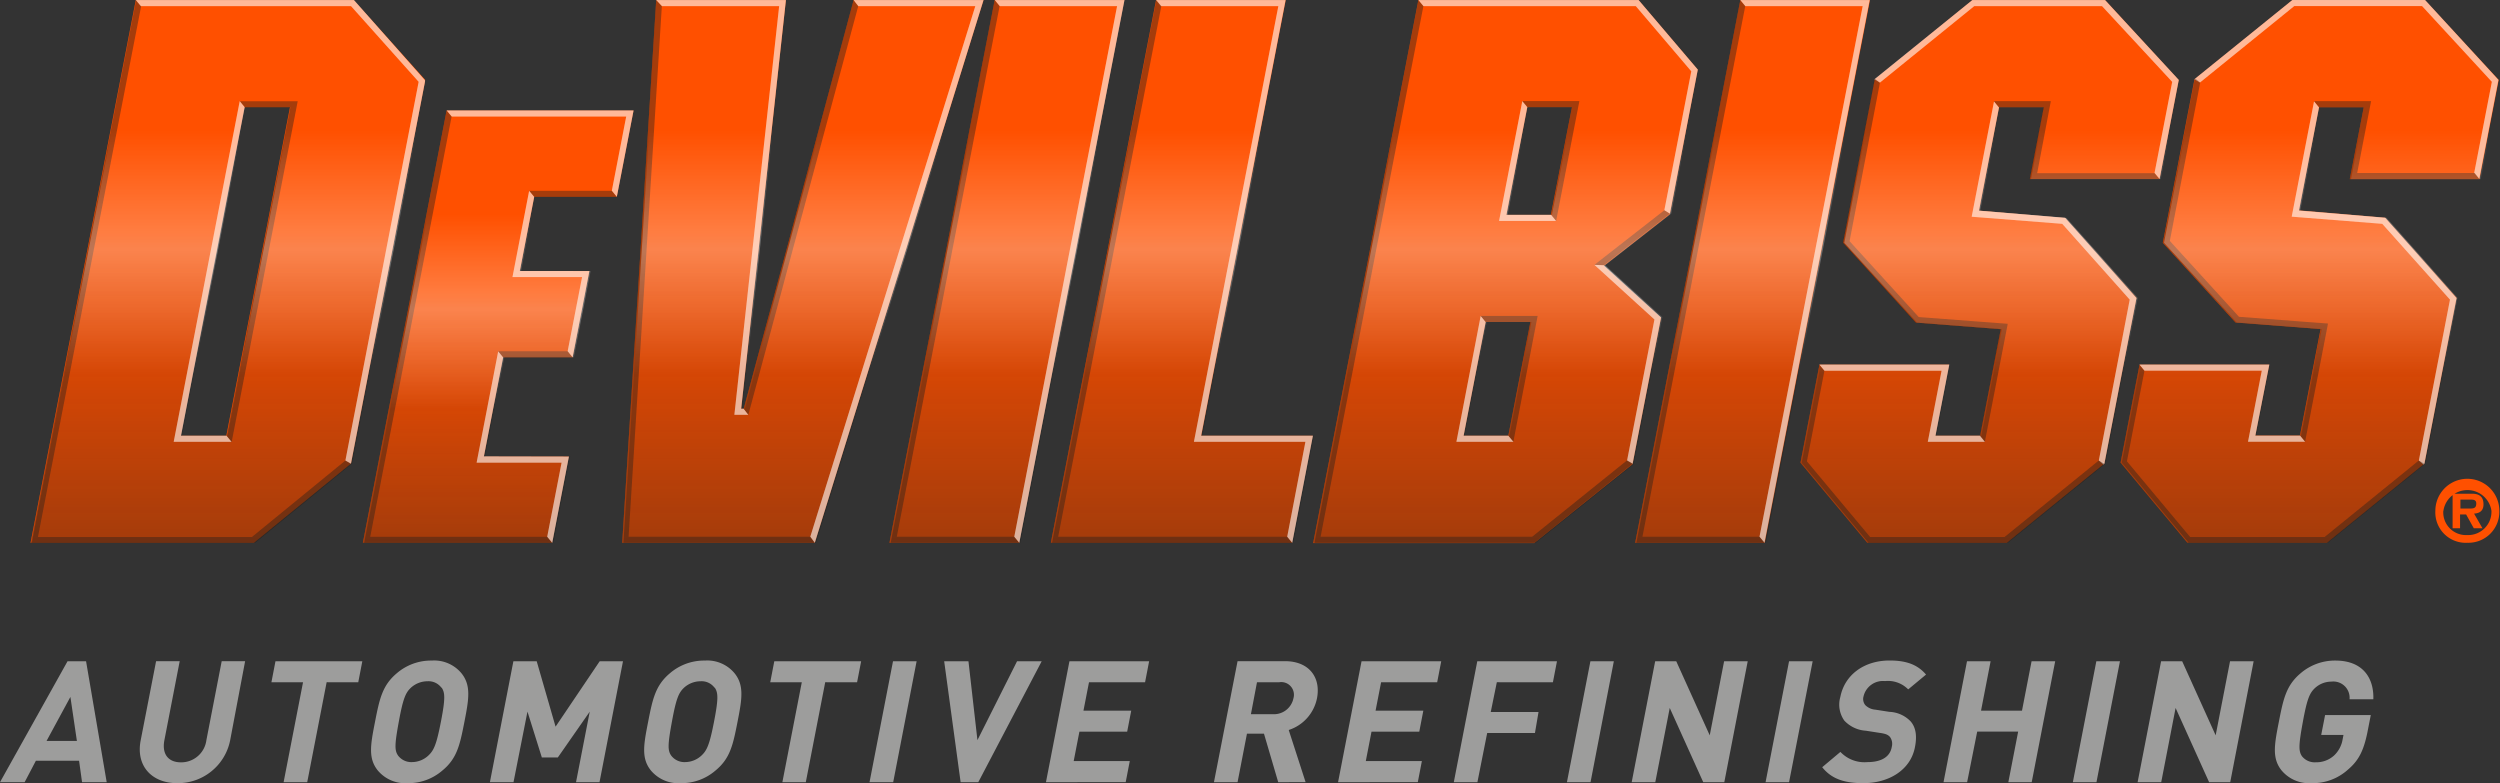
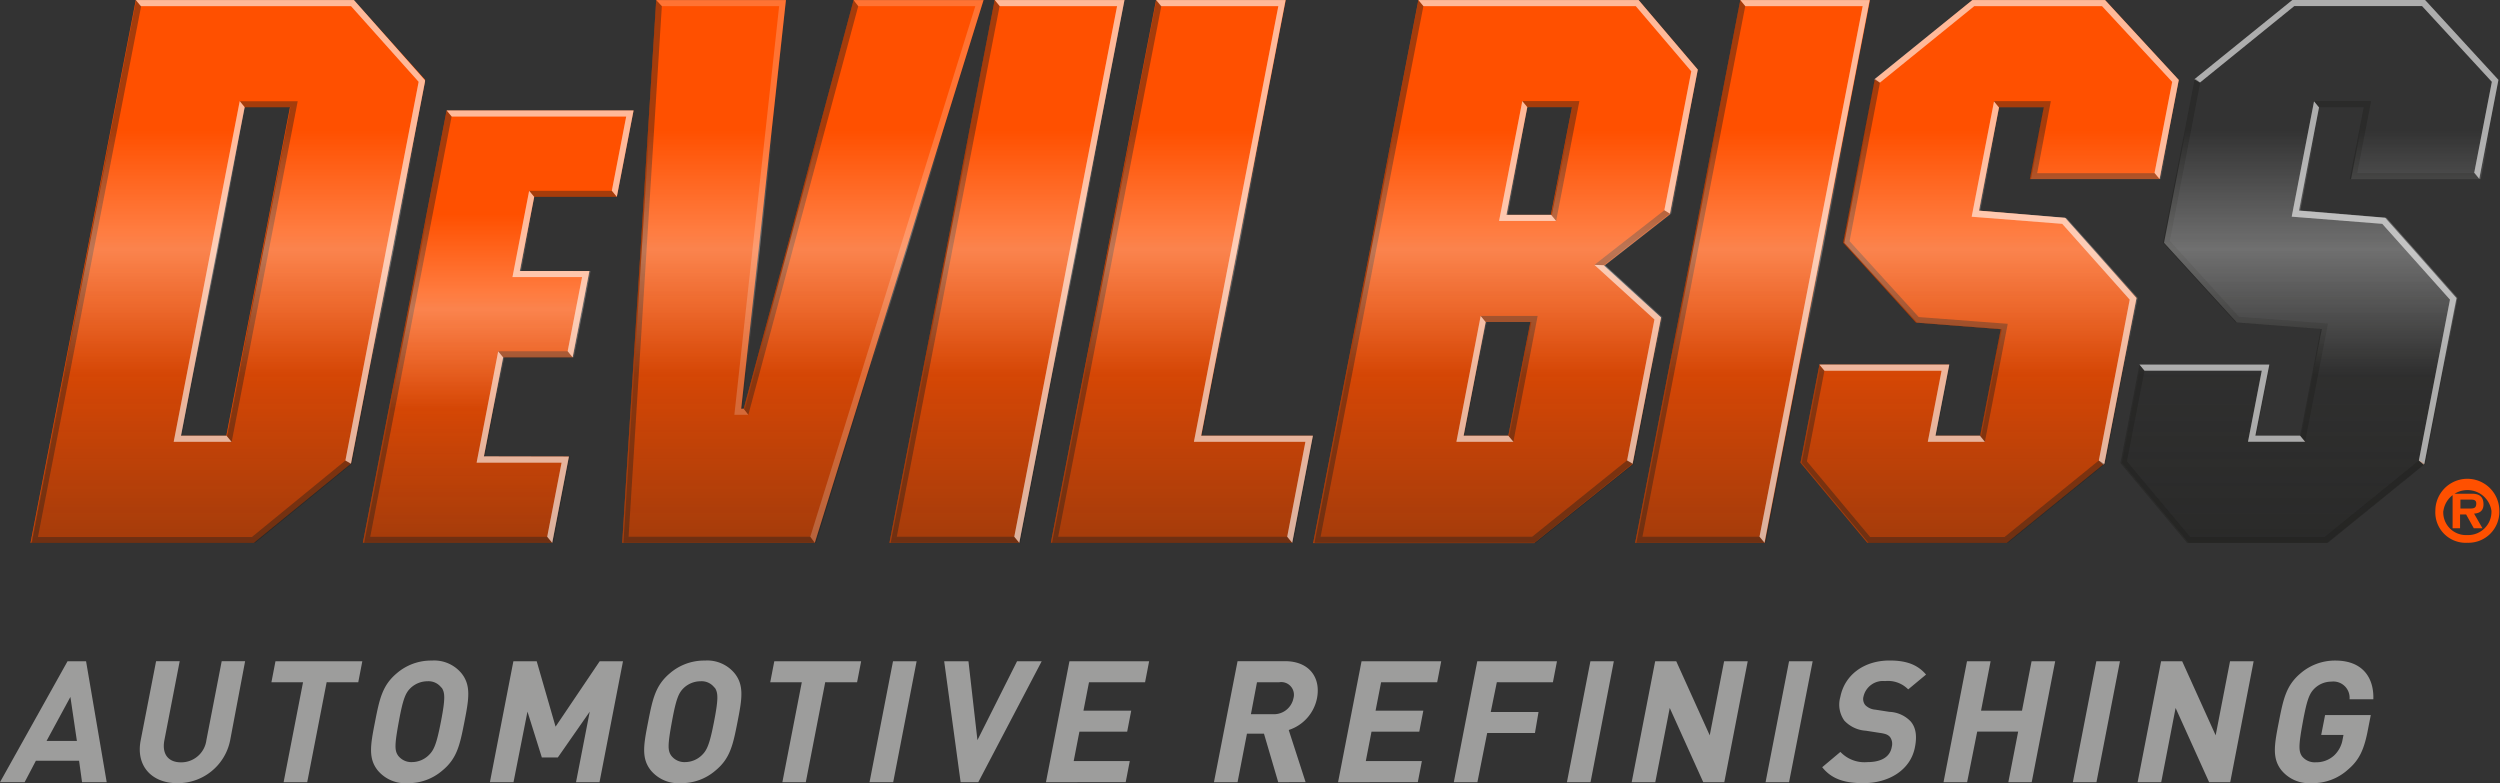
<svg xmlns="http://www.w3.org/2000/svg" xmlns:xlink="http://www.w3.org/1999/xlink" viewBox="0 0 411.92 129.04">
  <rect x="0" y="0" width="411.92" height="129.04" fill="#333333" stroke="none" />
  <defs>
    <style>.cls-1{isolation:isolate;}.cls-2,.cls-4{fill:#ff5000;}.cls-10,.cls-11,.cls-12,.cls-13,.cls-2,.cls-30,.cls-31,.cls-32,.cls-33,.cls-34,.cls-35,.cls-36,.cls-7,.cls-8,.cls-9{fill-rule:evenodd;}.cls-3{opacity:0.5;}.cls-5{fill:none;}.cls-27,.cls-6{mix-blend-mode:multiply;}.cls-7{fill:url(#linear-gradient);}.cls-8{fill:url(#linear-gradient-2);}.cls-9{fill:url(#linear-gradient-3);}.cls-10{fill:url(#linear-gradient-4);}.cls-11{fill:url(#linear-gradient-5);}.cls-12{fill:url(#linear-gradient-6);}.cls-13{fill:url(#linear-gradient-7);}.cls-14{fill:url(#linear-gradient-8);}.cls-15{fill:url(#linear-gradient-9);}.cls-16{fill:url(#linear-gradient-10);}.cls-17{fill:url(#linear-gradient-12);}.cls-18{fill:url(#linear-gradient-16);}.cls-19{fill:url(#linear-gradient-18);}.cls-20{fill:url(#linear-gradient-20);}.cls-21{fill:url(#linear-gradient-21);}.cls-22{fill:url(#linear-gradient-22);}.cls-23{fill:url(#linear-gradient-23);}.cls-24{fill:url(#linear-gradient-24);}.cls-25{fill:#9d9d9c;}.cls-26{fill:#fff;}.cls-27{opacity:0.4;}.cls-28{fill:#1d1d1b;}.cls-29{opacity:0.2;}.cls-30{fill:url(#linear-gradient-26);}.cls-31{fill:url(#linear-gradient-27);}.cls-32{fill:url(#linear-gradient-28);}.cls-33{fill:url(#linear-gradient-29);}.cls-34{fill:url(#linear-gradient-30);}.cls-35{fill:url(#linear-gradient-31);}.cls-36{fill:url(#linear-gradient-32);}.cls-37{fill:url(#linear-gradient-33);}.cls-38{fill:url(#linear-gradient-34);}.cls-39{fill:url(#linear-gradient-35);}.cls-40{fill:url(#linear-gradient-37);}.cls-41{fill:url(#linear-gradient-41);}.cls-42{fill:url(#linear-gradient-43);}.cls-43{fill:url(#linear-gradient-45);}.cls-44{fill:url(#linear-gradient-46);}.cls-45{fill:url(#linear-gradient-47);}.cls-46{fill:url(#linear-gradient-48);}.cls-47{fill:url(#linear-gradient-49);}</style>
    <linearGradient id="linear-gradient" x1="595.84" y1="322.56" x2="595.84" y2="233.12" gradientUnits="userSpaceOnUse">
      <stop offset="0" stop-color="#1d1d1b" stop-opacity="0.4" />
      <stop offset="0.58" stop-color="#1d1d1b" stop-opacity="0" />
    </linearGradient>
    <linearGradient id="linear-gradient-2" x1="379.79" y1="72.78" x2="379.79" y2="72.26" xlink:href="#linear-gradient" />
    <linearGradient id="linear-gradient-3" x1="399" y1="76.15" x2="399" y2="75.88" xlink:href="#linear-gradient" />
    <linearGradient id="linear-gradient-4" x1="328.02" y1="89.44" x2="328.02" y2="0.01" xlink:href="#linear-gradient" />
    <linearGradient id="linear-gradient-5" x1="346.25" y1="76.15" x2="346.25" y2="75.86" xlink:href="#linear-gradient" />
    <linearGradient id="linear-gradient-6" x1="252.83" y1="322.56" x2="252.83" y2="233.13" xlink:href="#linear-gradient" />
    <linearGradient id="linear-gradient-7" x1="463.35" y1="322.56" x2="463.35" y2="233.13" xlink:href="#linear-gradient" />
    <linearGradient id="linear-gradient-8" x1="561.58" y1="309.62" x2="561.58" y2="308.98" xlink:href="#linear-gradient" />
    <linearGradient id="linear-gradient-9" x1="604.7" y1="309.61" x2="604.7" y2="305.38" xlink:href="#linear-gradient" />
    <linearGradient id="linear-gradient-10" x1="464.01" y1="305.37" x2="464.01" y2="304.91" xlink:href="#linear-gradient" />
    <linearGradient id="linear-gradient-12" x1="614.32" y1="309.61" x2="614.32" y2="309" xlink:href="#linear-gradient" />
    <linearGradient id="linear-gradient-16" x1="75.59" y1="89.45" x2="75.59" y2="89.44" xlink:href="#linear-gradient" />
    <linearGradient id="linear-gradient-18" x1="288.97" y1="89.44" x2="288.97" y2="0.01" xlink:href="#linear-gradient" />
    <linearGradient id="linear-gradient-20" x1="614.68" y1="309.61" x2="614.68" y2="309.51" xlink:href="#linear-gradient" />
    <linearGradient id="linear-gradient-21" x1="194.93" y1="89.44" x2="194.93" y2="0.01" xlink:href="#linear-gradient" />
    <linearGradient id="linear-gradient-22" x1="166.1" y1="89.44" x2="166.1" y2="0.01" xlink:href="#linear-gradient" />
    <linearGradient id="linear-gradient-23" x1="132.49" y1="89.44" x2="132.49" y2="0.01" xlink:href="#linear-gradient" />
    <linearGradient id="linear-gradient-24" x1="82.3" y1="89.44" x2="82.3" y2="18.21" xlink:href="#linear-gradient" />
    <linearGradient id="linear-gradient-26" x1="595.84" y1="322.56" x2="595.84" y2="233.12" gradientUnits="userSpaceOnUse">
      <stop offset="0.31" stop-color="#fff" stop-opacity="0" />
      <stop offset="0.54" stop-color="#fff" stop-opacity="0.3" />
      <stop offset="0.76" stop-color="#fff" stop-opacity="0" />
    </linearGradient>
    <linearGradient id="linear-gradient-27" x1="379.79" y1="72.78" x2="379.79" y2="72.26" xlink:href="#linear-gradient-26" />
    <linearGradient id="linear-gradient-28" x1="399" y1="76.15" x2="399" y2="75.88" xlink:href="#linear-gradient-26" />
    <linearGradient id="linear-gradient-29" x1="328.02" y1="89.44" x2="328.02" y2="0.01" xlink:href="#linear-gradient-26" />
    <linearGradient id="linear-gradient-30" x1="346.25" y1="76.15" x2="346.25" y2="75.86" xlink:href="#linear-gradient-26" />
    <linearGradient id="linear-gradient-31" x1="252.83" y1="322.56" x2="252.83" y2="233.13" xlink:href="#linear-gradient-26" />
    <linearGradient id="linear-gradient-32" x1="463.35" y1="322.56" x2="463.35" y2="233.13" xlink:href="#linear-gradient-26" />
    <linearGradient id="linear-gradient-33" x1="561.58" y1="309.62" x2="561.58" y2="308.98" xlink:href="#linear-gradient-26" />
    <linearGradient id="linear-gradient-34" x1="604.7" y1="309.61" x2="604.7" y2="305.38" xlink:href="#linear-gradient-26" />
    <linearGradient id="linear-gradient-35" x1="464.01" y1="305.37" x2="464.01" y2="304.91" xlink:href="#linear-gradient-26" />
    <linearGradient id="linear-gradient-37" x1="614.32" y1="309.61" x2="614.32" y2="309" xlink:href="#linear-gradient-26" />
    <linearGradient id="linear-gradient-41" x1="75.59" y1="89.45" x2="75.59" y2="89.44" xlink:href="#linear-gradient-26" />
    <linearGradient id="linear-gradient-43" x1="288.97" y1="89.44" x2="288.97" y2="0.01" xlink:href="#linear-gradient-26" />
    <linearGradient id="linear-gradient-45" x1="614.68" y1="309.61" x2="614.68" y2="309.51" xlink:href="#linear-gradient-26" />
    <linearGradient id="linear-gradient-46" x1="194.93" y1="89.44" x2="194.93" y2="0.01" xlink:href="#linear-gradient-26" />
    <linearGradient id="linear-gradient-47" x1="166.1" y1="89.44" x2="166.1" y2="0.01" xlink:href="#linear-gradient-26" />
    <linearGradient id="linear-gradient-48" x1="132.49" y1="89.44" x2="132.49" y2="0.01" xlink:href="#linear-gradient-26" />
    <linearGradient id="linear-gradient-49" x1="82.3" y1="89.44" x2="82.3" y2="18.21" xlink:href="#linear-gradient-26" />
  </defs>
  <title>DeVilbiss graduated AR logo</title>
  <g class="cls-1">
    <g id="Layer_1" data-name="Layer 1">
-       <path class="cls-2" d="M623.64,262.61l3.16-16.32-12-13-.15-.16H592.8l-16,12.94-.13.11h0l-5.22,26.94,11.87,13,.13.14,14,1.08-3.4,17.54H586.7L589,293.19H567.6l.42.49h0l-.4-.49-3.13,16.17,11,13.19h23l15.95-12.94.13-.11-.13.1.13-.1h0l5.29-27.31L608.09,269l-14.2-1.21,3.3-17h7.37l-2.3,11.84h21.38Zm-29.18,42.77" transform="translate(-215.09 -233.12)" />
      <polygon class="cls-2" points="379.81 72.77 379.81 72.78 379.8 72.78 379.38 72.26 379.81 72.77" />
      <polygon class="cls-2" points="398.98 76.1 398.98 76.11 398.93 76.15 398.62 75.88 398.98 76.1" />
      <polygon class="cls-2" points="355.82 29.5 334.45 29.5 336.75 17.66 329.38 17.66 326.08 34.71 340.28 35.92 352.03 49.08 346.74 76.39 346.25 76.1 345.85 75.86 346.2 76.15 346.6 76.5 330.65 89.44 307.67 89.44 296.66 76.25 299.79 60.08 321.16 60.08 318.89 71.79 326.26 71.79 329.66 54.24 315.68 53.16 315.55 53.02 303.68 40 308.9 13.06 309.04 12.95 324.99 0.01 346.85 0.01 347 0.17 358.99 13.18 355.83 29.5 355.82 29.5" />
      <polygon class="cls-2" points="346.25 76.1 346.25 76.11 346.2 76.15 345.85 75.86 346.25 76.1" />
      <path class="cls-2" d="M273.38,233.13H237.46l-17.34,89.43h36.81l16-13.06,12.2-63,0-.24Zm-21,71.78h-7.49l10.49-54.13h7.49Z" transform="translate(-215.09 -233.12)" />
      <path class="cls-2" d="M494.83,244.59l-9.75-11.46H448.79L431.57,322l-.11.6h36.43l16.2-13-.49-.29h0l.49.29,4.69-24.13-9.43-8.55,10.88-8.5Zm-31.21,60.32.38.46-.39-.46h-7.36l3.63-18.73h7.37l-3.64,18.73Zm7-36.39H463.3l3.44-17.75h7.36Z" transform="translate(-215.09 -233.12)" />
      <g class="cls-3">
        <path class="cls-4" d="M561.33,309.22l-.4-.24.35.29.4.35.14-.11Z" transform="translate(-215.09 -233.12)" />
        <path class="cls-4" d="M594.46,305.38l.42.52h0Zm19.6,3.84-.36-.22.31.27.4.34.13-.1Z" transform="translate(-215.09 -233.12)" />
        <path class="cls-4" d="M463.62,304.91h0l.39.46Z" transform="translate(-215.09 -233.12)" />
      </g>
      <g class="cls-3">
        <path class="cls-4" d="M561.33,309.22l-.4-.24.35.29.4.35.14-.11Z" transform="translate(-215.09 -233.12)" />
        <path class="cls-4" d="M614.06,309.22l-.36-.22.31.27.4.34.13-.1Z" transform="translate(-215.09 -233.12)" />
        <path class="cls-4" d="M463.62,304.91h0l.39.46Z" transform="translate(-215.09 -233.12)" />
      </g>
      <path class="cls-4" d="M561.33,309.22l-.4-.24.35.29.4.35.14-.11Z" transform="translate(-215.09 -233.12)" />
      <path class="cls-4" d="M594.46,305.38m19.6,3.84-.36-.22.31.27.4.34.13-.1Z" transform="translate(-215.09 -233.12)" />
      <rect class="cls-4" x="59.79" y="89.43" width="31.19" height="0.01" />
      <path class="cls-4" d="M463.62,304.91h0l.39.46Z" transform="translate(-215.09 -233.12)" />
      <polygon class="cls-4" points="308.12 0.01 290.79 89.44 269.42 89.44 286.75 0.01 308.12 0.01" />
      <path class="cls-4" d="M561.33,309.22l-.4-.24.35.29.4.35.14-.11Z" transform="translate(-215.09 -233.12)" />
      <path class="cls-5" d="M614.41,309.61l.13-.1" transform="translate(-215.09 -233.12)" />
      <polygon class="cls-4" points="216.31 71.79 212.9 89.44 173.15 89.44 173.26 88.84 190.48 0.01 190.89 0.5 190.49 0.01 211.85 0.01 197.94 71.79 216.31 71.79" />
      <polygon class="cls-4" points="185.26 0.01 167.93 89.44 146.55 89.44 163.89 0.01 185.26 0.01" />
      <polygon class="cls-4" points="134.26 89.44 133.86 88.91 134.25 89.44 102.52 89.44 108.12 0.01 108.58 0.5 108.59 0.5 108.13 0.01 129.5 0.01 122.13 67.35 122.54 67.35 140.65 0.01 162.06 0.01 134.26 89.44" />
      <polygon class="cls-4" points="104.39 18.2 101.63 32.42 101.63 32.43 88.02 32.43 85.65 44.65 97.11 44.65 94.35 58.86 94.35 58.87 82.89 58.87 79.73 75.22 93.73 75.22 90.98 89.43 59.79 89.43 73.59 18.2 104.39 18.2" />
      <path class="cls-4" d="M463.62,304.91h0l.39.46Z" transform="translate(-215.09 -233.12)" />
      <g class="cls-6">
        <path class="cls-7" d="M623.85,262.61,627,246.29l-12-13-.15-.16H593l-16,12.94-.13.11h0l-5.22,26.94,11.87,13,.13.14,14,1.08-3.4,17.54h-7.37l2.27-11.71H567.8l.42.49h0l-.4-.49-3.13,16.17,11,13.19h23l15.95-12.94.13-.11-.13.1.13-.1h0L620,282.19,608.3,269l-14.2-1.21,3.3-17h7.37l-2.3,11.84h21.38Zm-29.18,42.77" transform="translate(-215.09 -233.12)" />
        <polygon class="cls-8" points="380.01 72.77 380.01 72.78 380 72.78 379.58 72.26 380.01 72.77" />
        <polygon class="cls-9" points="399.18 76.1 399.18 76.11 399.13 76.15 398.82 75.88 399.18 76.1" />
        <polygon class="cls-10" points="356.02 29.5 334.65 29.5 336.95 17.66 329.58 17.66 326.28 34.71 340.48 35.92 352.23 49.08 346.94 76.39 346.45 76.1 346.05 75.86 346.4 76.15 346.8 76.5 330.85 89.44 307.87 89.44 296.86 76.25 299.99 60.08 321.36 60.08 319.09 71.79 326.46 71.79 329.86 54.24 315.88 53.16 315.75 53.02 303.88 40 309.1 13.06 309.24 12.95 325.19 0.01 347.05 0.01 347.2 0.17 359.19 13.18 356.03 29.5 356.02 29.5" />
        <polygon class="cls-11" points="346.45 76.1 346.45 76.11 346.4 76.15 346.05 75.86 346.45 76.1" />
        <path class="cls-12" d="M273.58,233.13H237.67l-17.34,89.43h36.81l16-13.06,12.2-63,0-.24Zm-21,71.78h-7.49l10.49-54.13h7.49Z" transform="translate(-215.09 -233.12)" />
        <path class="cls-13" d="M495,244.59l-9.75-11.46H449L431.78,322l-.11.6H468.1l16.2-13-.49-.29h0l.49.29L489,285.37l-9.43-8.55,10.88-8.5Zm-31.21,60.32.38.46-.39-.46h-7.36l3.63-18.73h7.37l-3.64,18.73Zm7-36.39H463.5l3.44-17.75h7.36Z" transform="translate(-215.09 -233.12)" />
        <g class="cls-3">
          <path class="cls-14" d="M561.54,309.22l-.4-.24.35.29.4.35.14-.11Z" transform="translate(-215.09 -233.12)" />
-           <path class="cls-15" d="M594.67,305.38l.42.52h0Zm19.6,3.84-.36-.22.31.27.4.34.13-.1Z" transform="translate(-215.09 -233.12)" />
          <path class="cls-16" d="M463.82,304.91h0l.39.46Z" transform="translate(-215.09 -233.12)" />
        </g>
        <g class="cls-3">
          <path class="cls-14" d="M561.54,309.22l-.4-.24.35.29.4.35.14-.11Z" transform="translate(-215.09 -233.12)" />
-           <path class="cls-17" d="M614.26,309.22l-.36-.22.31.27.4.34.13-.1Z" transform="translate(-215.09 -233.12)" />
          <path class="cls-16" d="M463.82,304.91h0l.39.46Z" transform="translate(-215.09 -233.12)" />
        </g>
        <path class="cls-14" d="M561.54,309.22l-.4-.24.35.29.4.35.14-.11Z" transform="translate(-215.09 -233.12)" />
        <path class="cls-15" d="M594.67,305.38m19.6,3.84-.36-.22.31.27.4.34.13-.1Z" transform="translate(-215.09 -233.12)" />
        <rect class="cls-18" x="60" y="89.44" width="31.19" height="0.01" />
        <path class="cls-16" d="M463.82,304.91h0l.39.46Z" transform="translate(-215.09 -233.12)" />
        <polygon class="cls-19" points="308.32 0.01 290.99 89.44 269.62 89.44 286.95 0.01 308.32 0.01" />
        <path class="cls-14" d="M561.54,309.22l-.4-.24.35.29.4.35.14-.11Z" transform="translate(-215.09 -233.12)" />
        <path class="cls-20" d="M614.61,309.61l.13-.1" transform="translate(-215.09 -233.12)" />
        <polygon class="cls-21" points="216.51 71.79 213.1 89.44 173.35 89.44 173.46 88.84 190.68 0.01 191.09 0.5 190.69 0.01 212.05 0.01 198.14 71.79 216.51 71.79" />
        <polygon class="cls-22" points="185.46 0.01 168.13 89.44 146.75 89.44 164.09 0.01 185.46 0.01" />
        <polygon class="cls-23" points="134.46 89.44 134.06 88.91 134.45 89.44 102.72 89.44 108.32 0.01 108.78 0.5 108.79 0.5 108.33 0.01 129.7 0.01 122.33 67.35 122.74 67.35 140.85 0.01 162.26 0.01 134.46 89.44" />
        <polygon class="cls-24" points="104.6 18.21 101.84 32.43 101.84 32.44 88.23 32.44 85.86 44.66 97.32 44.66 94.56 58.87 94.56 58.88 83.1 58.88 79.94 75.23 93.94 75.23 91.19 89.44 60 89.44 73.8 18.21 104.6 18.21" />
        <path class="cls-16" d="M463.82,304.91h0l.39.46Z" transform="translate(-215.09 -233.12)" />
      </g>
      <path class="cls-4" d="M616.36,317.28a5.27,5.27,0,0,1,10.54,0,5.1,5.1,0,0,1-5.27,5.27,5,5,0,0,1-5.27-5.27Zm1.31,0a3.74,3.74,0,0,0,3.93,4,3.84,3.84,0,0,0,4-4,4,4,0,0,0-7.92.05Zm2.77,2.88H619.2v-5.69h3.19c1.19,0,1.9.47,1.9,1.75,0,1-.55,1.46-1.55,1.53l1.38,2.41h-1.43l-1.26-2.27h-1v2.27Zm1.66-3.25c.63,0,1-.11,1-.83s-.68-.64-1.23-.64h-1.38v1.47Z" transform="translate(-215.09 -233.12)" />
      <path class="cls-25" d="M228.61,362l-.49-3.53H221L219.15,362h-4.06l11.13-19.93h3.05l3.4,19.93Zm-1.92-14.05-3.93,7.25h5Z" transform="translate(-215.09 -233.12)" />
      <path class="cls-25" d="M244.26,362.16c-4.09,0-6.8-2.77-6-7l2.55-13.1h3.89l-2.52,13c-.45,2.3.63,3.67,2.73,3.67a4.19,4.19,0,0,0,4.19-3.67l2.52-13h3.86L253,355.16A8.78,8.78,0,0,1,244.26,362.16Z" transform="translate(-215.09 -233.12)" />
      <path class="cls-25" d="M268.91,345.53,265.71,362h-3.89l3.2-16.46h-5.21l.67-3.47h14.31l-.67,3.47Z" transform="translate(-215.09 -233.12)" />
      <path class="cls-25" d="M288,360.06a8.55,8.55,0,0,1-5.73,2.1,5.9,5.9,0,0,1-4.94-2.1c-1.6-2-1.19-4.23-.45-8s1.2-6,3.58-8a8.63,8.63,0,0,1,5.76-2.1,5.84,5.84,0,0,1,4.91,2.1c1.6,2,1.22,4.23.48,8S290.41,358.07,288,360.06Zm-.18-13.63a2.64,2.64,0,0,0-2.29-1.06,4.06,4.06,0,0,0-2.73,1.06c-.89.84-1.3,1.79-2,5.6s-.7,4.73-.13,5.57a2.73,2.73,0,0,0,2.31,1.09,4,4,0,0,0,2.7-1.09c.89-.84,1.32-1.76,2.06-5.57S288.42,347.26,287.86,346.42Z" transform="translate(-215.09 -233.12)" />
      <path class="cls-25" d="M310,362l2.26-11.62L307,357.93h-2.63L302,350.37,299.7,362h-3.89l3.87-19.93h3.84l3.11,10.78,7.27-10.78h3.84L313.87,362Z" transform="translate(-215.09 -233.12)" />
      <path class="cls-25" d="M333,360.06a8.55,8.55,0,0,1-5.73,2.1,5.9,5.9,0,0,1-4.94-2.1c-1.6-2-1.19-4.23-.45-8s1.2-6,3.58-8a8.63,8.63,0,0,1,5.76-2.1,5.84,5.84,0,0,1,4.91,2.1c1.6,2,1.22,4.23.48,8S335.41,358.07,333,360.06Zm-.18-13.63a2.64,2.64,0,0,0-2.29-1.06,4.06,4.06,0,0,0-2.73,1.06c-.89.84-1.3,1.79-2,5.6s-.7,4.73-.13,5.57a2.73,2.73,0,0,0,2.31,1.09,4,4,0,0,0,2.7-1.09c.89-.84,1.32-1.76,2.06-5.57S333.42,347.26,332.86,346.42Z" transform="translate(-215.09 -233.12)" />
      <path class="cls-25" d="M351.06,345.53,347.86,362H344l3.2-16.46H342l.67-3.47h14.31l-.67,3.47Z" transform="translate(-215.09 -233.12)" />
      <path class="cls-25" d="M358.36,362l3.87-19.93h3.89L362.26,362Z" transform="translate(-215.09 -233.12)" />
      <path class="cls-25" d="M376.28,362h-2.91l-2.71-19.93h4l1.48,13,6.53-13h4.06Z" transform="translate(-215.09 -233.12)" />
      <path class="cls-25" d="M387.43,362l3.87-19.93h13.13l-.67,3.47h-9.24l-.91,4.67h7.87l-.67,3.47h-7.87l-.94,4.84h9.24l-.67,3.47Z" transform="translate(-215.09 -233.12)" />
      <path class="cls-25" d="M425.7,362l-2.35-8h-2.8L419,362h-3.89L419,342.06h7.81c4.06,0,5.93,2.77,5.28,6.1a6.91,6.91,0,0,1-4.66,5.24l2.78,8.59Zm.17-16.46h-3.67l-1,5.26h3.67a3.28,3.28,0,0,0,3.34-2.63A2.09,2.09,0,0,0,425.88,345.53Z" transform="translate(-215.09 -233.12)" />
      <path class="cls-25" d="M435.56,362l3.87-19.93h13.13l-.67,3.47h-9.24l-.91,4.67h7.87l-.67,3.47h-7.87l-.94,4.84h9.24l-.67,3.47Z" transform="translate(-215.09 -233.12)" />
      <path class="cls-25" d="M461.72,345.53l-1,4.9h7.87L468,353.9h-7.87L458.52,362h-3.89l3.87-19.93h13.13l-.67,3.47Z" transform="translate(-215.09 -233.12)" />
      <path class="cls-25" d="M473.27,362l3.87-19.93H481L477.16,362Z" transform="translate(-215.09 -233.12)" />
      <path class="cls-25" d="M495.73,362l-5.52-12.23L487.83,362h-3.89l3.87-19.93h3.47l5.52,12.21,2.37-12.21h3.89L499.2,362Z" transform="translate(-215.09 -233.12)" />
      <path class="cls-25" d="M506,362l3.87-19.93h3.89L509.87,362Z" transform="translate(-215.09 -233.12)" />
      <path class="cls-25" d="M522.1,362.16c-3,0-5.19-.64-6.77-2.63l3-2.52a5.45,5.45,0,0,0,4.46,1.68c2.32,0,3.73-.89,4-2.49a1.94,1.94,0,0,0-.29-1.65c-.32-.36-.68-.53-1.66-.67l-2.31-.36a5.32,5.32,0,0,1-3.54-1.65,4.54,4.54,0,0,1-.67-3.92c.69-3.55,3.81-6,8.12-6,2.74,0,4.6.67,6,2.32l-2.94,2.44a4.66,4.66,0,0,0-3.82-1.37,3.29,3.29,0,0,0-3.54,2.52,1.6,1.6,0,0,0,.28,1.43,2.61,2.61,0,0,0,1.67.76l2.31.36a5.13,5.13,0,0,1,3.5,1.57c.87,1,1.07,2.41.72,4.2C529.92,360,526.3,362.16,522.1,362.16Z" transform="translate(-215.09 -233.12)" />
      <path class="cls-25" d="M546,362l1.62-8.34h-6.75L539.21,362h-3.89l3.87-19.93h3.89l-1.58,8.15h6.75l1.58-8.15h3.89L549.85,362Z" transform="translate(-215.09 -233.12)" />
      <path class="cls-25" d="M556.63,362l3.87-19.93h3.89L560.52,362Z" transform="translate(-215.09 -233.12)" />
      <path class="cls-25" d="M579.08,362l-5.52-12.23L571.19,362H567.3l3.87-19.93h3.47l5.52,12.21,2.37-12.21h3.89L582.56,362Z" transform="translate(-215.09 -233.12)" />
      <path class="cls-25" d="M602,359.89a8.65,8.65,0,0,1-6.07,2.27,5.92,5.92,0,0,1-4.91-2.1c-1.6-2-1.19-4.23-.45-8s1.2-6,3.58-8a8.66,8.66,0,0,1,5.73-2.1c4.65,0,6.38,3,6.26,6.38h-3.92a2.68,2.68,0,0,0-3-2.91,4,4,0,0,0-2.7,1.06c-.89.84-1.3,1.79-2,5.6s-.71,4.79-.14,5.63a2.67,2.67,0,0,0,2.29,1,4.32,4.32,0,0,0,3-1.12,4.7,4.7,0,0,0,1.41-2.66l.14-.73h-3.67l.64-3.27h7.53l-.57,2.91C604.56,356.7,603.78,358.38,602,359.89Z" transform="translate(-215.09 -233.12)" />
      <g class="cls-3">
        <path class="cls-26" d="M501.83,233.13l.83,1H522L505,321.56l.82,1,17.33-89.43Z" transform="translate(-215.09 -233.12)" />
        <path class="cls-26" d="M541.34,304.91H534l2.27-11.71H514.87l.83,1H535l-2.27,11.71h9.41Zm20.74-71.62-.15-.16H540.07l-16,12.94-.14.11.91.55,15.54-12.6h21.06L573,246.61l-2.91,15,.83,1,3.16-16.32Zm-20.92,34.54,3.3-17-.82-1-3.68,19L554.88,270,566,282.49,560.91,309l.77.66.14-.11,5.29-27.31L555.36,269Z" transform="translate(-215.09 -233.12)" />
        <path class="cls-26" d="M594.07,304.9H586.7L589,293.19H567.6l.83,1h19.33l-2.27,11.71h9.41Zm20.74-71.62-.15-.16H592.8l-16,12.94-.14.11.91.55,15.54-12.6h21.06l11.5,12.48-2.91,15,.83,1,3.16-16.32Zm-20.92,34.54,3.3-17-.82-1-3.68,19L607.61,270l11.16,12.49L613.64,309l.77.66.14-.11,5.29-27.31L608.09,269Z" transform="translate(-215.09 -233.12)" />
        <path class="cls-26" d="M413,304.91l13.91-71.78H405.57l.82,1h19.33l-13.91,71.78h18.37l-3,15.65.83,1,3.41-17.65Z" transform="translate(-215.09 -233.12)" />
        <path class="cls-26" d="M379,233.13l.82,1h19.33l-16.94,87.43.83,1,17.33-89.43Z" transform="translate(-215.09 -233.12)" />
-         <path class="cls-26" d="M355.73,233.13l.77,1h19.29L348.6,321.56l.74,1,27.8-89.43Zm-18.11,67.34h-.41l7.37-67.34H323.21l.94,1h19.32l-7.38,67.34h2.3Z" transform="translate(-215.09 -233.12)" />
        <path class="cls-26" d="M300.74,277.77l2.37-12.22-.83-1-2.75,14.22H311L308.62,291l.82,1,2.76-14.22Zm-12.06-26.45.83,1h28.76l-2.37,12.23.82,1,2.76-14.23Zm6.14,57L298,292l-.82-1-3.56,18.35h14l-2.37,12.22.83,1,2.75-14.22Z" transform="translate(-215.09 -233.12)" />
        <path class="cls-26" d="M252.41,304.91h-7.49l10.49-54.13-.82-1-10.88,56.13h9.53Zm0,0h-7.49l10.49-54.13-.82-1-10.88,56.13h9.53Zm0,0h-7.49l10.49-54.13-.82-1-10.88,56.13h9.53Zm21-71.78H237.46l.83,1h34.64l11.14,12.47L272,309l.91.54,12.2-62.95,0-.24Zm-21,71.78h-7.49l10.49-54.13-.82-1-10.88,56.13h9.53Zm0,0h-7.49l10.49-54.13-.82-1-10.88,56.13h9.53Zm0,0h-7.49l10.49-54.13-.82-1-10.88,56.13h9.53Zm0,0h-7.49l10.49-54.13-.82-1-10.88,56.13h9.53Zm0,0h-7.49l10.49-54.13-.82-1-10.88,56.13h9.53Z" transform="translate(-215.09 -233.12)" />
        <path class="cls-26" d="M479.35,276.82l-1.55-.06,9.89,9L483.18,309l.91.54,4.69-24.13Zm5.73-43.69H448.79l.83,1h35l9.14,10.74-4.44,22.89.91.56,4.6-23.73Z" transform="translate(-215.09 -233.12)" />
        <path class="cls-26" d="M463.62,304.91h-7.37l3.63-18.73-.82-1-4,20.73h9.4Z" transform="translate(-215.09 -233.12)" />
        <path class="cls-26" d="M470.67,268.52H463.3l3.44-17.75-.82-1-3.83,19.75h9.4Z" transform="translate(-215.09 -233.12)" />
      </g>
      <g class="cls-27">
        <path class="cls-28" d="M505,321.56H485.71l16.94-87.43-.82-1L484.5,322.56h21.37Z" transform="translate(-215.09 -233.12)" />
        <path class="cls-28" d="M560.9,309l-15.52,12.6H523.22l-10.41-12.47,2.88-14.89-.82-1-3.13,16.17,11,13.19h23l16-12.94.14-.11Zm-29.67-23.64-11.39-12.5,5-26.09-.77-.66-.14.11-5.22,26.94,11.87,13,.13.14,14,1.08-3.4,17.55.82,1,3.77-19.46Zm38.85-23.7H550.75L553,249.78h-9.4l.82,1h7.37l-2.3,11.84H570.9Z" transform="translate(-215.09 -233.12)" />
        <path class="cls-28" d="M613.63,309l-15.52,12.6H575.95l-10.41-12.47,2.88-14.89-.82-1-3.13,16.17,11,13.19h23l16-12.94.14-.11ZM584,285.32l-11.39-12.5,5-26.09-.77-.66-.14.11-5.22,26.94,11.87,13,.13.14,14,1.08-3.4,17.55.82,1,3.77-19.46Zm38.85-23.7H603.48l2.29-11.84h-9.4l.82,1h7.37l-2.3,11.84h21.37Z" transform="translate(-215.09 -233.12)" />
        <path class="cls-28" d="M427.15,321.56H389.44l17-87.43-.83-1L388.34,322l-.11.6H428Z" transform="translate(-215.09 -233.12)" />
        <path class="cls-28" d="M382.18,321.56H362.85l16.94-87.43-.82-1-17.34,89.43H383Z" transform="translate(-215.09 -233.12)" />
        <path class="cls-28" d="M348.6,321.56H318.66l5.48-87.43-.94-1-5.6,89.43h31.73Zm7.13-88.43-18.11,67.34.77,1,18.11-67.34Z" transform="translate(-215.09 -233.12)" />
        <path class="cls-28" d="M308.62,291H297.15l.83,1h11.46Zm7.28-26.44H302.28l.83,1h13.61Zm-27.22-13.23-13.8,71.24h31.19l-.83-1H276.09l13.41-69.24Z" transform="translate(-215.09 -233.12)" />
        <path class="cls-28" d="M272,309l-15.4,12.6H221.34l17-87.43-.83-1-17.34,89.43h36.81l16-13.06Zm-17.38-59.19.82,1h7.49l-10.49,54.14.82,1,10.88-56.14Z" transform="translate(-215.09 -233.12)" />
        <path class="cls-28" d="M489.32,267.76l-11.52,9,1.55.06,10.88-8.5Z" transform="translate(-215.09 -233.12)" />
        <path class="cls-28" d="M459.06,285.18l.82,1h7.37l-3.64,18.73.83,1,4-20.73Z" transform="translate(-215.09 -233.12)" />
        <path class="cls-28" d="M465.91,249.77l.83,1h7.36l-3.44,17.75.83,1,3.83-19.75Z" transform="translate(-215.09 -233.12)" />
        <polygon class="cls-28" points="269.01 76.39 252.81 89.44 216.38 89.44 216.49 88.84 233.71 0.01 234.53 1.01 217.59 88.44 252.45 88.44 268.1 75.84 269.01 76.39" />
      </g>
      <g class="cls-29">
        <path class="cls-26" d="M501.83,233.13l.83,1H522L505,321.56l.82,1,17.33-89.43Z" transform="translate(-215.09 -233.12)" />
        <path class="cls-26" d="M541.34,304.91H534l2.27-11.71H514.87l.83,1H535l-2.27,11.71h9.41Zm20.74-71.62-.15-.16H540.07l-16,12.94-.14.11.91.55,15.54-12.6h21.06L573,246.61l-2.91,15,.83,1,3.16-16.32Zm-20.92,34.54,3.3-17-.82-1-3.68,19L554.88,270,566,282.49,560.91,309l.77.66.14-.11,5.29-27.31L555.36,269Z" transform="translate(-215.09 -233.12)" />
        <path class="cls-26" d="M594.07,304.9H586.7L589,293.19H567.6l.83,1h19.33l-2.27,11.71h9.41Zm20.74-71.62-.15-.16H592.8l-16,12.94-.14.11.91.55,15.54-12.6h21.06l11.5,12.48-2.91,15,.83,1,3.16-16.32Zm-20.92,34.54,3.3-17-.82-1-3.68,19L607.61,270l11.16,12.49L613.64,309l.77.66.14-.11,5.29-27.31L608.09,269Z" transform="translate(-215.09 -233.12)" />
        <path class="cls-26" d="M413,304.91l13.91-71.78H405.57l.82,1h19.33l-13.91,71.78h18.37l-3,15.65.83,1,3.41-17.65Z" transform="translate(-215.09 -233.12)" />
        <path class="cls-26" d="M379,233.13l.82,1h19.33l-16.94,87.43.83,1,17.33-89.43Z" transform="translate(-215.09 -233.12)" />
        <path class="cls-26" d="M355.73,233.13l.77,1h19.29L348.6,321.56l.74,1,27.8-89.43Zm-18.11,67.34h-.41l7.37-67.34H323.21l.94,1h19.32l-7.38,67.34h2.3Z" transform="translate(-215.09 -233.12)" />
        <path class="cls-26" d="M300.74,277.77l2.37-12.22-.83-1-2.75,14.22H311L308.62,291l.82,1,2.76-14.22Zm-12.06-26.45.83,1h28.76l-2.37,12.23.82,1,2.76-14.23Zm6.14,57L298,292l-.82-1-3.56,18.35h14l-2.37,12.22.83,1,2.75-14.22Z" transform="translate(-215.09 -233.12)" />
        <path class="cls-26" d="M252.41,304.91h-7.49l10.49-54.13-.82-1-10.88,56.13h9.53Zm0,0h-7.49l10.49-54.13-.82-1-10.88,56.13h9.53Zm0,0h-7.49l10.49-54.13-.82-1-10.88,56.13h9.53Zm21-71.78H237.46l.83,1h34.64l11.14,12.47L272,309l.91.54,12.2-62.95,0-.24Zm-21,71.78h-7.49l10.49-54.13-.82-1-10.88,56.13h9.53Zm0,0h-7.49l10.49-54.13-.82-1-10.88,56.13h9.53Zm0,0h-7.49l10.49-54.13-.82-1-10.88,56.13h9.53Zm0,0h-7.49l10.49-54.13-.82-1-10.88,56.13h9.53Zm0,0h-7.49l10.49-54.13-.82-1-10.88,56.13h9.53Z" transform="translate(-215.09 -233.12)" />
        <path class="cls-26" d="M479.35,276.82l-1.55-.06,9.89,9L483.18,309l.91.54,4.69-24.13Zm5.73-43.69H448.79l.83,1h35l9.14,10.74-4.44,22.89.91.56,4.6-23.73Z" transform="translate(-215.09 -233.12)" />
        <path class="cls-26" d="M463.62,304.91h-7.37l3.63-18.73-.82-1-4,20.73h9.4Z" transform="translate(-215.09 -233.12)" />
        <path class="cls-26" d="M470.67,268.52H463.3l3.44-17.75-.82-1-3.83,19.75h9.4Z" transform="translate(-215.09 -233.12)" />
      </g>
      <path class="cls-30" d="M623.85,262.61,627,246.29l-12-13-.15-.16H593l-16,12.94-.13.11h0l-5.22,26.94,11.87,13,.13.14,14,1.08-3.4,17.54h-7.37l2.27-11.71H567.8l.42.49h0l-.4-.49-3.13,16.17,11,13.19h23l15.95-12.94.13-.11-.13.1.13-.1h0L620,282.19,608.3,269l-14.2-1.21,3.3-17h7.37l-2.3,11.84h21.38Zm-29.18,42.77" transform="translate(-215.09 -233.12)" />
      <polygon class="cls-31" points="380.01 72.77 380.01 72.78 380 72.78 379.58 72.26 380.01 72.77" />
      <polygon class="cls-32" points="399.18 76.1 399.18 76.11 399.13 76.15 398.82 75.88 399.18 76.1" />
      <polygon class="cls-33" points="356.02 29.5 334.65 29.5 336.95 17.66 329.58 17.66 326.28 34.71 340.48 35.92 352.23 49.08 346.94 76.39 346.45 76.1 346.05 75.86 346.4 76.15 346.8 76.5 330.85 89.44 307.87 89.44 296.86 76.25 299.99 60.08 321.36 60.08 319.09 71.79 326.46 71.79 329.86 54.24 315.88 53.16 315.75 53.02 303.88 40 309.1 13.06 309.24 12.95 325.19 0.01 347.05 0.01 347.2 0.17 359.19 13.18 356.03 29.5 356.02 29.5" />
      <polygon class="cls-34" points="346.45 76.1 346.45 76.11 346.4 76.15 346.05 75.86 346.45 76.1" />
      <path class="cls-35" d="M273.58,233.13H237.67l-17.34,89.43h36.81l16-13.06,12.2-63,0-.24Zm-21,71.78h-7.49l10.49-54.13h7.49Z" transform="translate(-215.09 -233.12)" />
      <path class="cls-36" d="M495,244.59l-9.75-11.46H449L431.78,322l-.11.6H468.1l16.2-13-.49-.29h0l.49.29L489,285.37l-9.43-8.55,10.88-8.5Zm-31.21,60.32.38.46-.39-.46h-7.36l3.63-18.73h7.37l-3.64,18.73Zm7-36.39H463.5l3.44-17.75h7.36Z" transform="translate(-215.09 -233.12)" />
      <g class="cls-3">
        <path class="cls-37" d="M561.54,309.22l-.4-.24.35.29.4.35.14-.11Z" transform="translate(-215.09 -233.12)" />
        <path class="cls-38" d="M594.67,305.38l.42.52h0Zm19.6,3.84-.36-.22.31.27.4.34.13-.1Z" transform="translate(-215.09 -233.12)" />
        <path class="cls-39" d="M463.82,304.91h0l.39.46Z" transform="translate(-215.09 -233.12)" />
      </g>
      <g class="cls-3">
        <path class="cls-37" d="M561.54,309.22l-.4-.24.35.29.4.35.14-.11Z" transform="translate(-215.09 -233.12)" />
        <path class="cls-40" d="M614.26,309.22l-.36-.22.31.27.4.34.13-.1Z" transform="translate(-215.09 -233.12)" />
        <path class="cls-39" d="M463.82,304.91h0l.39.46Z" transform="translate(-215.09 -233.12)" />
      </g>
      <path class="cls-37" d="M561.54,309.22l-.4-.24.35.29.4.35.14-.11Z" transform="translate(-215.09 -233.12)" />
      <path class="cls-38" d="M594.67,305.38m19.6,3.84-.36-.22.31.27.4.34.13-.1Z" transform="translate(-215.09 -233.12)" />
      <rect class="cls-41" x="60" y="89.44" width="31.19" height="0.01" />
      <path class="cls-39" d="M463.82,304.91h0l.39.46Z" transform="translate(-215.09 -233.12)" />
      <polygon class="cls-42" points="308.32 0.01 290.99 89.44 269.62 89.44 286.95 0.01 308.32 0.01" />
      <path class="cls-37" d="M561.54,309.22l-.4-.24.35.29.4.35.14-.11Z" transform="translate(-215.09 -233.12)" />
      <path class="cls-43" d="M614.61,309.61l.13-.1" transform="translate(-215.09 -233.12)" />
      <polygon class="cls-44" points="216.51 71.79 213.1 89.44 173.35 89.44 173.46 88.84 190.68 0.01 191.09 0.5 190.69 0.01 212.05 0.01 198.14 71.79 216.51 71.79" />
      <polygon class="cls-45" points="185.46 0.01 168.13 89.44 146.75 89.44 164.09 0.01 185.46 0.01" />
      <polygon class="cls-46" points="134.46 89.44 134.06 88.91 134.45 89.44 102.72 89.44 108.32 0.01 108.78 0.5 108.79 0.5 108.33 0.01 129.7 0.01 122.33 67.35 122.74 67.35 140.85 0.01 162.26 0.01 134.46 89.44" />
      <polygon class="cls-47" points="104.6 18.21 101.84 32.43 101.84 32.44 88.23 32.44 85.86 44.66 97.32 44.66 94.56 58.87 94.56 58.88 83.1 58.88 79.94 75.23 93.94 75.23 91.19 89.44 60 89.44 73.8 18.21 104.6 18.21" />
      <path class="cls-39" d="M463.82,304.91h0l.39.46Z" transform="translate(-215.09 -233.12)" />
    </g>
  </g>
</svg>